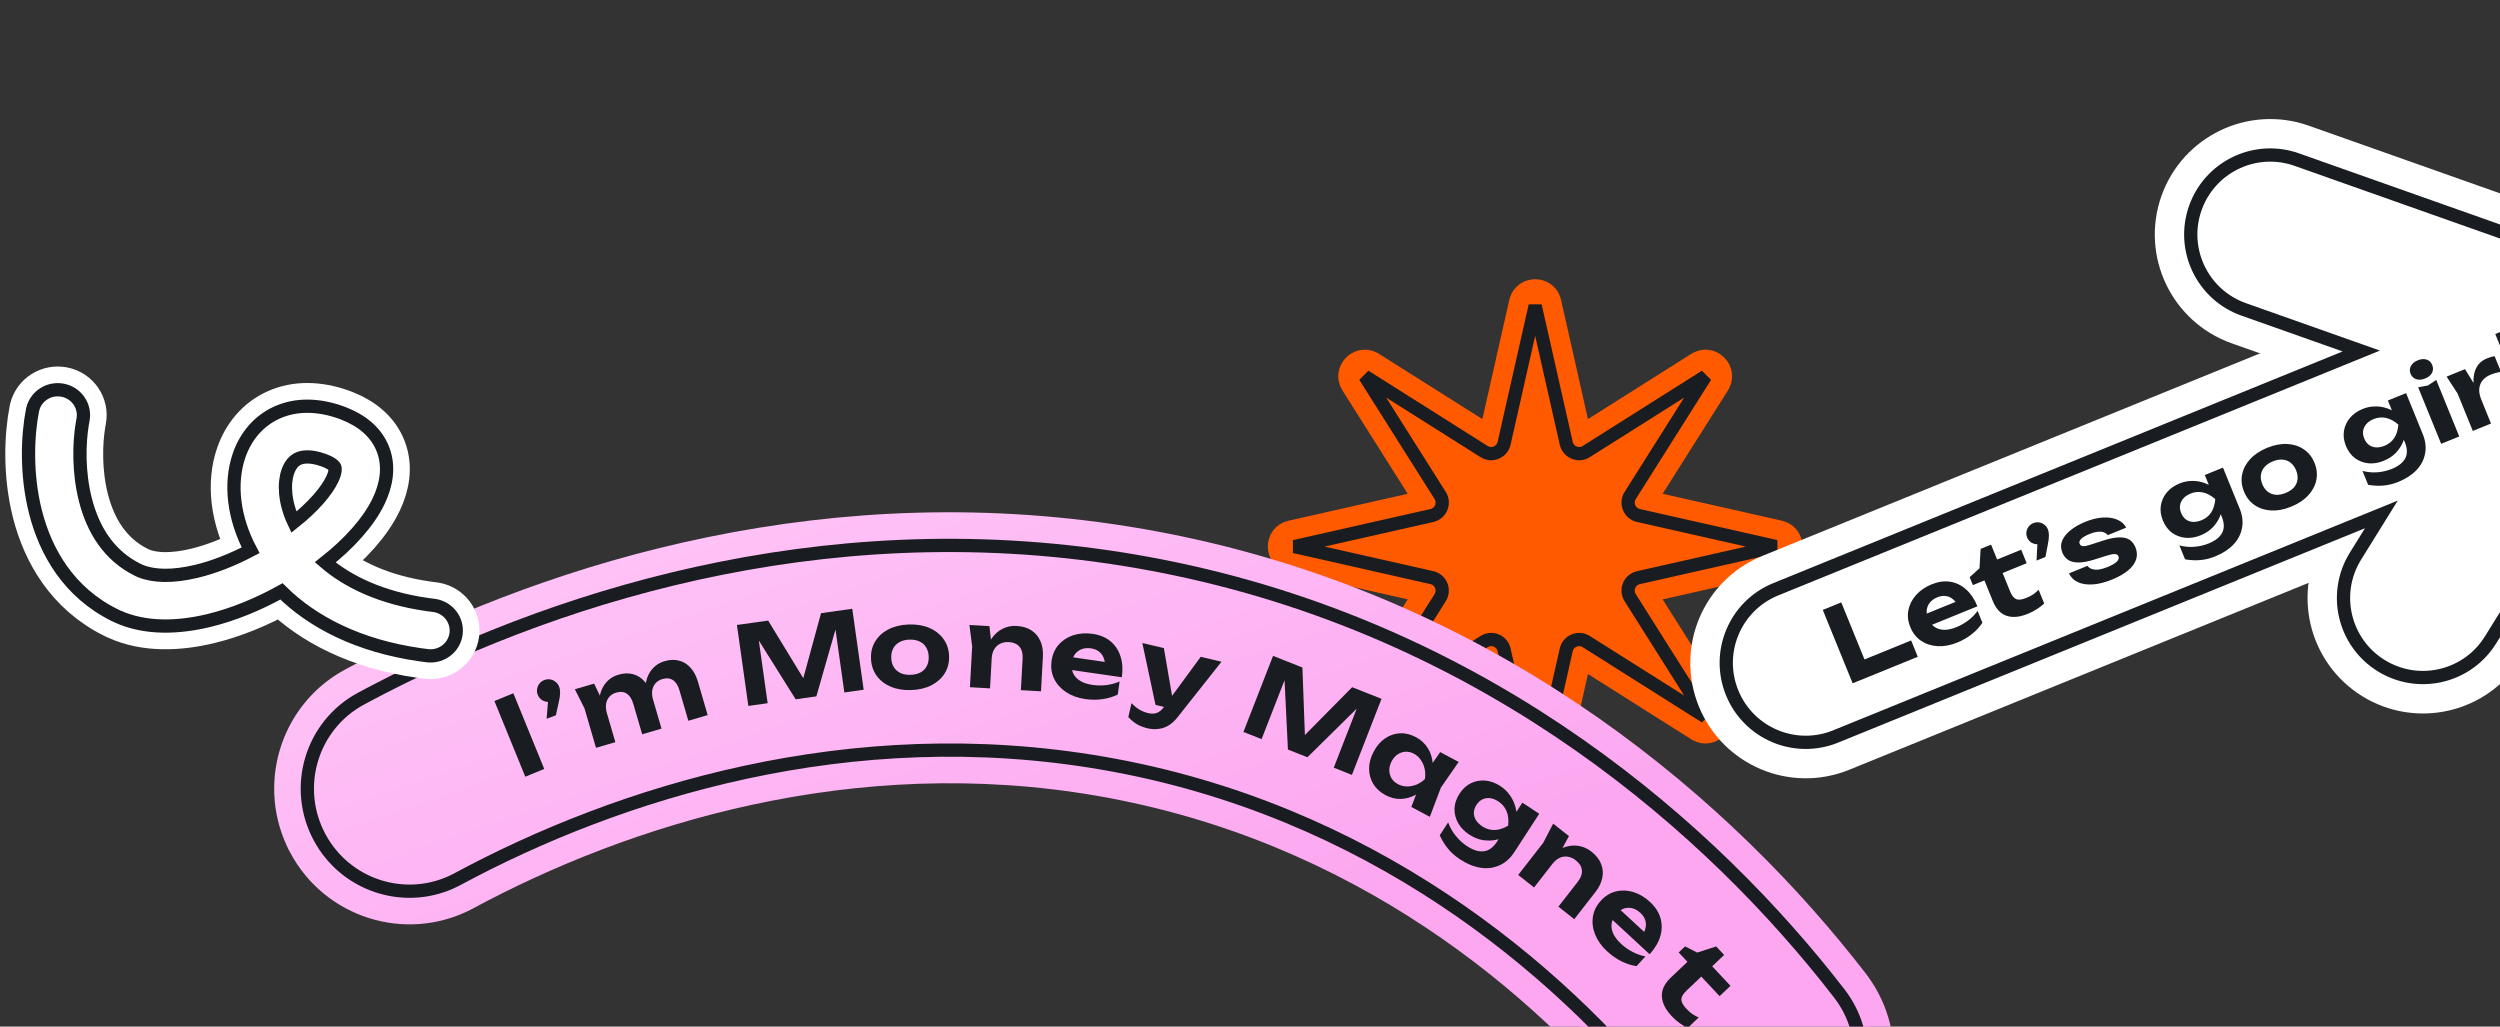
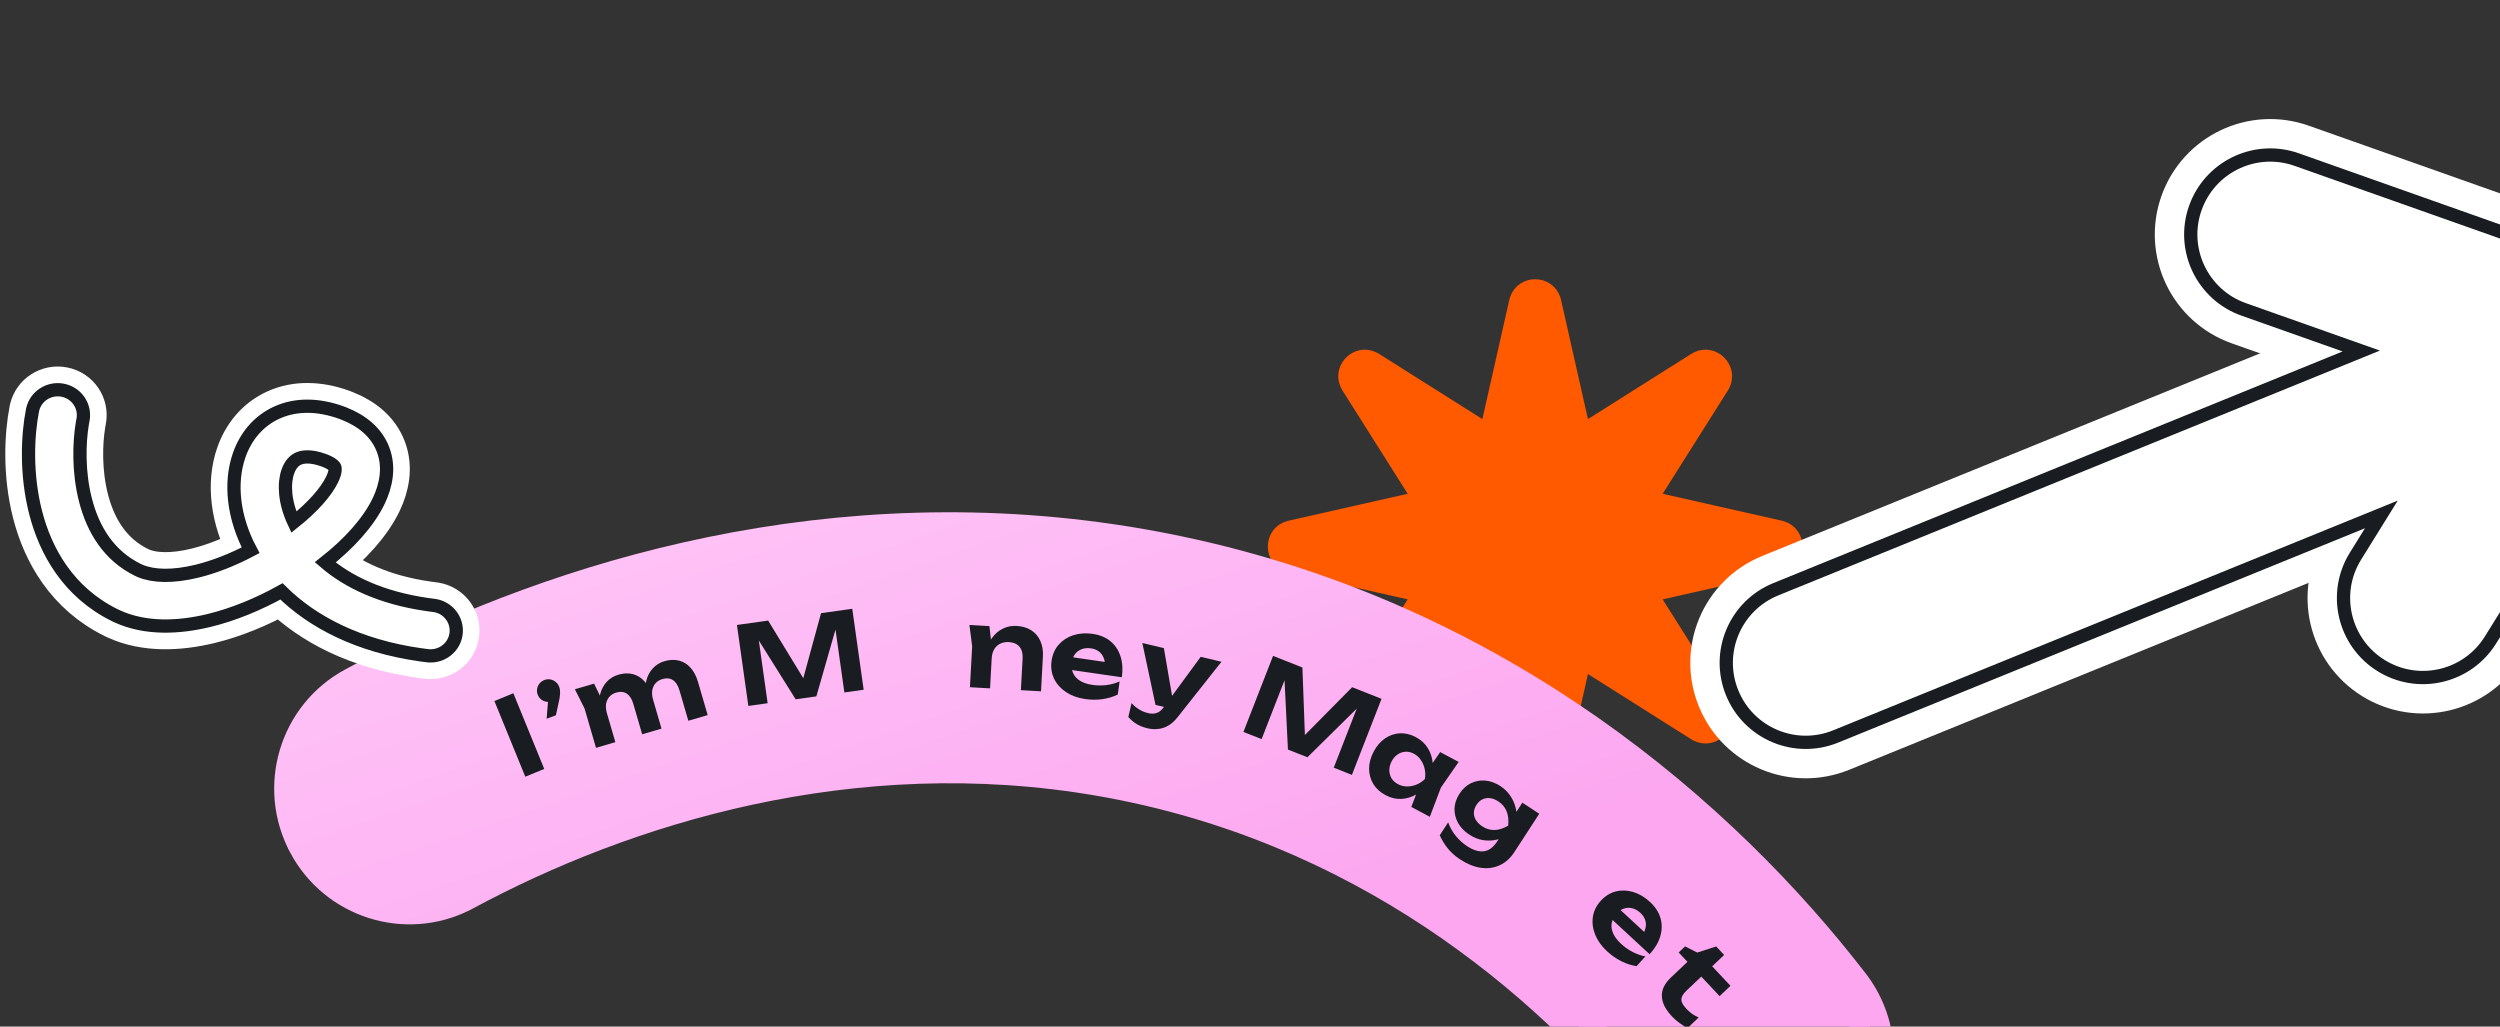
<svg xmlns="http://www.w3.org/2000/svg" width="263" height="108" viewBox="0 0 263 108" fill="none">
  <rect x="0" y="0" width="263" height="108" fill="#333333" stroke="none" />
  <path d="M159.843 31.617C160.35 30.024 162.65 30.024 163.157 31.617L163.201 31.782L166.359 45.766L178.482 38.111L178.63 38.026C180.116 37.258 181.741 38.884 180.973 40.37L180.889 40.518L173.233 52.64L187.218 55.799L187.383 55.843C188.976 56.35 188.976 58.65 187.383 59.157L187.218 59.201L173.233 62.359L180.889 74.482L180.974 74.63C181.742 76.116 180.116 77.742 178.63 76.974L178.482 76.889L166.359 69.233L163.201 83.218C162.804 84.974 160.367 85.029 159.843 83.383L159.799 83.218L156.64 69.233L144.518 76.889C142.946 77.881 141.119 76.054 142.111 74.482L149.766 62.359L135.782 59.201C133.969 58.792 133.969 56.208 135.782 55.799L149.766 52.64L142.111 40.518C141.15 38.995 142.835 37.233 144.37 38.027L144.518 38.111L156.64 45.766L159.799 31.782L159.843 31.617Z" fill="#FF5A00" stroke="#FF5A00" stroke-width="2.093" />
-   <path d="M164.768 46.633C164.967 47.514 165.927 47.962 166.718 47.591L166.874 47.505L179.413 39.587L171.495 52.126C171.013 52.89 171.375 53.886 172.197 54.183L172.367 54.232L186.833 57.5L172.367 60.768C171.486 60.967 171.038 61.927 171.409 62.718L171.495 62.874L179.413 75.413L166.874 67.495C166.11 67.013 165.114 67.375 164.817 68.197L164.768 68.367L161.5 82.833L158.232 68.367C158.033 67.486 157.073 67.038 156.282 67.409L156.126 67.495L143.587 75.413L151.505 62.874C151.987 62.11 151.625 61.114 150.803 60.817L150.633 60.768L136.167 57.5L150.633 54.232C151.514 54.033 151.962 53.073 151.591 52.282L151.505 52.126L143.587 39.587L156.126 47.505C156.89 47.987 157.886 47.625 158.183 46.803L158.232 46.633L161.5 32.167L164.768 46.633Z" stroke="#191C20" stroke-width="1.395" />
-   <path d="M261.019 32.548C264.939 30.953 269.409 32.837 271.003 36.757C272.598 40.676 270.714 45.146 266.795 46.741L192.851 76.829C188.932 78.424 184.462 76.54 182.867 72.621C181.272 68.701 183.156 64.231 187.076 62.636L261.019 32.548Z" fill="white" />
+   <path d="M261.019 32.548C264.939 30.953 269.409 32.837 271.003 36.757C272.598 40.676 270.714 45.146 266.795 46.741L192.851 76.829C188.932 78.424 184.462 76.54 182.867 72.621C181.272 68.701 183.156 64.231 187.076 62.636L261.019 32.548" fill="white" />
  <path d="M272.09 28.31C277.699 30.294 280.037 36.956 276.898 42.011L261.409 66.957C259.177 70.551 254.454 71.656 250.859 69.425C247.262 67.194 246.157 62.469 248.389 58.873L253.833 50.105C256.971 45.05 254.633 38.389 249.024 36.405L236.274 31.893C232.284 30.482 230.194 26.102 231.607 22.112C233.019 18.124 237.397 16.035 241.386 17.446L272.09 28.31Z" fill="white" />
  <path d="M261.019 32.548C264.939 30.953 269.409 32.837 271.003 36.757C272.598 40.676 270.714 45.146 266.795 46.741L192.851 76.829C188.932 78.424 184.462 76.54 182.867 72.621C181.272 68.701 183.156 64.231 187.076 62.636L261.019 32.548Z" stroke="white" stroke-width="8.962" />
  <path d="M272.09 28.31C277.699 30.294 280.037 36.956 276.898 42.011L261.409 66.957C259.177 70.551 254.454 71.656 250.859 69.425C247.262 67.194 246.157 62.469 248.389 58.873L253.833 50.105C256.971 45.05 254.633 38.389 249.024 36.405L236.274 31.893C232.284 30.482 230.194 26.102 231.607 22.112C233.019 18.124 237.397 16.035 241.386 17.446L272.09 28.31Z" stroke="white" stroke-width="8.962" />
  <path d="M231.103 21.478C232.788 17.389 237.402 15.297 241.618 16.789L272.323 27.652L272.602 27.756C278.336 29.973 280.735 36.808 277.645 42.123L277.491 42.379L262.001 67.324C259.642 71.124 254.733 72.374 250.862 70.236L250.491 70.019C246.567 67.583 245.361 62.428 247.797 58.504L250.521 54.116L193.113 77.475C188.837 79.215 183.961 77.159 182.221 72.883C180.481 68.607 182.536 63.73 186.812 61.99L248.406 36.926L236.041 32.551C231.688 31.011 229.408 26.232 230.949 21.879L231.103 21.478Z" fill="white" stroke="#191C20" stroke-width="1.395" />
-   <path d="M193.702 63.374L196.491 70.227L195.269 69.729L201.052 67.376L201.751 69.094L194.898 71.883L191.757 64.165L193.702 63.374ZM205.886 67.604C205.186 67.888 204.505 68.013 203.843 67.979C203.188 67.942 202.608 67.754 202.103 67.416C201.598 67.078 201.218 66.597 200.964 65.972C200.715 65.362 200.649 64.765 200.763 64.183C200.878 63.6 201.147 63.071 201.569 62.596C201.998 62.117 202.549 61.741 203.221 61.468C203.907 61.189 204.558 61.099 205.175 61.2C205.792 61.301 206.345 61.572 206.836 62.011C207.327 62.451 207.723 63.042 208.025 63.783L202.736 65.935L202.246 64.731L206.485 63.006L205.972 63.719C205.82 63.405 205.631 63.166 205.404 63.002C205.182 62.829 204.937 62.728 204.67 62.701C204.4 62.667 204.115 62.711 203.813 62.834C203.483 62.968 203.225 63.149 203.038 63.377C202.851 63.605 202.736 63.864 202.694 64.153C202.659 64.439 202.704 64.737 202.829 65.045C202.989 65.436 203.21 65.734 203.493 65.939C203.783 66.141 204.122 66.246 204.51 66.257C204.905 66.264 205.342 66.17 205.822 65.974C206.261 65.796 206.677 65.559 207.068 65.263C207.457 64.961 207.782 64.629 208.042 64.267L208.549 65.513C208.263 65.949 207.893 66.347 207.44 66.707C206.994 67.065 206.475 67.364 205.886 67.604ZM207.548 61.554L207.208 60.721L208.243 59.784L208.36 57.745L209.462 57.297L210.098 58.861L212.629 57.831L213.207 59.251L210.676 60.281L211.463 62.216C211.642 62.655 211.856 62.927 212.107 63.033C212.355 63.132 212.709 63.088 213.169 62.901C213.457 62.784 213.705 62.655 213.911 62.515C214.115 62.368 214.299 62.209 214.461 62.039L215.052 63.49C214.88 63.656 214.639 63.842 214.331 64.047C214.03 64.25 213.701 64.424 213.344 64.569C212.72 64.823 212.165 64.933 211.679 64.898C211.2 64.861 210.792 64.704 210.455 64.425C210.122 64.137 209.856 63.749 209.658 63.262L208.762 61.06L207.548 61.554ZM214.243 58.974L214.369 56.512L214.767 57.165C214.568 57.246 214.367 57.272 214.163 57.243C213.959 57.214 213.777 57.14 213.617 57.022C213.454 56.896 213.332 56.734 213.251 56.535C213.173 56.343 213.15 56.148 213.182 55.951C213.211 55.748 213.288 55.564 213.413 55.401C213.539 55.238 213.701 55.116 213.9 55.035C214.106 54.952 214.307 54.925 214.504 54.957C214.708 54.986 214.891 55.064 215.054 55.189C215.224 55.312 215.351 55.476 215.435 55.682C215.51 55.867 215.548 56.088 215.548 56.344C215.548 56.599 215.503 56.941 215.414 57.37L215.18 58.593L214.243 58.974ZM224.65 57.581C224.829 58.02 224.851 58.447 224.716 58.862C224.585 59.267 224.304 59.649 223.875 60.008C223.445 60.367 222.877 60.69 222.17 60.977C221.45 61.27 220.783 61.438 220.168 61.48C219.553 61.522 219.03 61.444 218.597 61.244C218.164 61.044 217.85 60.736 217.657 60.319L219.601 59.528C219.712 59.683 219.87 59.794 220.074 59.863C220.285 59.929 220.527 59.947 220.802 59.915C221.074 59.876 221.379 59.788 221.715 59.651C222.167 59.467 222.491 59.28 222.685 59.089C222.879 58.898 222.937 58.706 222.859 58.514C222.8 58.37 222.67 58.295 222.468 58.289C222.272 58.281 221.952 58.348 221.506 58.489L220.402 58.842C219.707 59.061 219.129 59.172 218.667 59.176C218.202 59.174 217.832 59.08 217.557 58.896C217.289 58.709 217.091 58.458 216.963 58.143C216.787 57.711 216.776 57.299 216.929 56.909C217.086 56.51 217.375 56.14 217.797 55.8C218.216 55.454 218.747 55.15 219.392 54.887C220.037 54.625 220.645 54.478 221.215 54.445C221.793 54.41 222.294 54.482 222.719 54.661C223.15 54.837 223.469 55.12 223.675 55.508L221.73 56.299C221.647 56.173 221.519 56.077 221.349 56.01C221.184 55.941 220.975 55.918 220.721 55.942C220.471 55.956 220.167 56.035 219.811 56.18C219.406 56.345 219.115 56.515 218.939 56.691C218.762 56.867 218.709 57.04 218.779 57.212C218.832 57.342 218.94 57.422 219.104 57.451C219.265 57.474 219.533 57.425 219.908 57.304L221.339 56.842C222.02 56.629 222.578 56.526 223.012 56.533C223.451 56.53 223.8 56.62 224.058 56.803C224.316 56.986 224.514 57.245 224.65 57.581ZM233.732 54.365L233.326 53.367L233.292 53.105L232.739 51.747L232.589 51.556L231.945 49.972L233.858 49.193L235.609 53.494C235.905 54.221 235.988 54.907 235.858 55.551C235.738 56.2 235.438 56.778 234.957 57.286C234.476 57.793 233.844 58.206 233.062 58.524C232.52 58.745 231.99 58.877 231.472 58.919C230.963 58.967 230.429 58.94 229.868 58.84L229.274 57.379C229.827 57.522 230.362 57.568 230.877 57.518C231.396 57.475 231.891 57.357 232.365 57.165C233.058 56.883 233.526 56.512 233.771 56.053C234.013 55.587 234 55.024 233.732 54.365ZM231.504 56.316C230.955 56.539 230.418 56.626 229.894 56.575C229.377 56.522 228.909 56.344 228.49 56.043C228.076 55.732 227.757 55.302 227.533 54.753C227.31 54.204 227.24 53.677 227.322 53.172C227.408 52.657 227.618 52.2 227.951 51.8C228.291 51.398 228.736 51.086 229.284 50.862C229.696 50.695 230.1 50.606 230.496 50.597C230.889 50.581 231.261 50.621 231.613 50.718C231.964 50.815 232.282 50.95 232.568 51.121C232.851 51.286 233.091 51.472 233.287 51.68C233.481 51.881 233.617 52.078 233.695 52.27C233.798 52.523 233.839 52.839 233.816 53.216C233.791 53.586 233.692 53.97 233.518 54.369C233.351 54.764 233.103 55.137 232.774 55.487C232.441 55.83 232.018 56.106 231.504 56.316ZM231.601 54.729C232.027 54.556 232.361 54.288 232.605 53.925C232.849 53.561 232.997 53.089 233.049 52.509C232.604 52.122 232.164 51.886 231.728 51.799C231.3 51.709 230.877 51.749 230.458 51.92C230.129 52.054 229.872 52.226 229.686 52.438C229.5 52.65 229.385 52.888 229.341 53.154C229.302 53.41 229.34 53.682 229.458 53.97C229.572 54.251 229.734 54.473 229.944 54.636C230.152 54.791 230.395 54.88 230.676 54.901C230.964 54.92 231.272 54.863 231.601 54.729ZM241.032 53.302C240.291 53.604 239.59 53.737 238.928 53.703C238.266 53.668 237.686 53.48 237.188 53.139C236.689 52.798 236.316 52.323 236.067 51.712C235.816 51.095 235.751 50.493 235.873 49.908C235.992 49.316 236.276 48.777 236.726 48.29C237.182 47.8 237.777 47.406 238.511 47.108C239.252 46.806 239.954 46.673 240.615 46.707C241.277 46.742 241.857 46.929 242.356 47.27C242.858 47.602 243.235 48.076 243.486 48.693C243.738 49.311 243.8 49.917 243.675 50.512C243.553 51.097 243.267 51.633 242.818 52.12C242.368 52.607 241.773 53.001 241.032 53.302ZM240.446 51.862C240.823 51.708 241.116 51.513 241.323 51.277C241.535 51.031 241.659 50.756 241.696 50.453C241.739 50.148 241.691 49.824 241.552 49.48C241.412 49.138 241.22 48.872 240.976 48.684C240.735 48.486 240.455 48.376 240.134 48.354C239.818 48.323 239.471 48.384 239.093 48.538C238.73 48.686 238.442 48.883 238.23 49.129C238.016 49.368 237.888 49.644 237.848 49.956C237.804 50.262 237.852 50.586 237.992 50.929C238.131 51.272 238.323 51.538 238.568 51.726C238.812 51.915 239.096 52.023 239.42 52.051C239.74 52.073 240.082 52.01 240.446 51.862ZM252.993 46.528L252.587 45.53L252.553 45.268L252 43.91L251.85 43.719L251.205 42.134L253.119 41.355L254.87 45.657C255.165 46.384 255.249 47.07 255.119 47.714C254.999 48.362 254.699 48.941 254.217 49.448C253.736 49.956 253.105 50.369 252.323 50.687C251.781 50.907 251.251 51.039 250.732 51.082C250.224 51.129 249.689 51.103 249.129 51.003L248.535 49.542C249.088 49.684 249.623 49.73 250.138 49.681C250.657 49.638 251.152 49.52 251.626 49.327C252.319 49.045 252.787 48.675 253.032 48.215C253.274 47.749 253.261 47.187 252.993 46.528ZM250.764 48.478C250.216 48.702 249.679 48.788 249.155 48.738C248.637 48.684 248.169 48.507 247.751 48.205C247.336 47.894 247.018 47.464 246.794 46.916C246.571 46.367 246.5 45.84 246.583 45.334C246.669 44.82 246.879 44.362 247.212 43.963C247.552 43.561 247.996 43.248 248.545 43.025C248.957 42.857 249.361 42.769 249.757 42.76C250.15 42.743 250.522 42.784 250.874 42.881C251.225 42.978 251.543 43.112 251.829 43.284C252.112 43.448 252.352 43.635 252.548 43.843C252.742 44.044 252.878 44.24 252.956 44.432C253.059 44.686 253.1 45.002 253.077 45.378C253.052 45.748 252.952 46.133 252.779 46.531C252.612 46.927 252.364 47.3 252.034 47.65C251.702 47.993 251.279 48.269 250.764 48.478ZM250.862 46.891C251.288 46.718 251.622 46.45 251.866 46.087C252.11 45.724 252.258 45.252 252.31 44.671C251.865 44.285 251.424 44.048 250.989 43.961C250.561 43.872 250.138 43.912 249.719 44.082C249.39 44.216 249.132 44.389 248.947 44.6C248.761 44.812 248.646 45.051 248.602 45.316C248.562 45.572 248.601 45.844 248.718 46.133C248.833 46.414 248.995 46.636 249.205 46.798C249.412 46.954 249.656 47.042 249.937 47.064C250.225 47.083 250.533 47.025 250.862 46.891ZM254.389 40.743L255.416 40.553L256.293 39.968L258.713 45.916L256.81 46.69L254.389 40.743ZM255.129 39.818C254.793 39.955 254.483 39.981 254.201 39.896C253.916 39.804 253.714 39.614 253.597 39.326C253.477 39.031 253.488 38.754 253.631 38.496C253.774 38.238 254.014 38.041 254.35 37.904C254.693 37.765 255.002 37.739 255.278 37.826C255.553 37.914 255.751 38.106 255.871 38.401C255.988 38.689 255.98 38.964 255.847 39.226C255.711 39.481 255.472 39.678 255.129 39.818ZM257.383 39.62L259.318 38.833L260.526 40.8L262.054 44.556L260.14 45.335L258.545 41.414L257.383 39.62ZM262.433 37.469L263.103 39.116C262.901 39.15 262.703 39.195 262.51 39.249C262.323 39.301 262.154 39.358 262.003 39.42C261.674 39.554 261.403 39.744 261.192 39.99C260.984 40.226 260.86 40.52 260.819 40.873C260.786 41.222 260.862 41.627 261.049 42.087L260.476 41.768C260.354 41.33 260.272 40.904 260.231 40.488C260.19 40.073 260.209 39.686 260.286 39.327C260.361 38.96 260.506 38.638 260.72 38.359C260.941 38.077 261.254 37.853 261.659 37.689C261.775 37.641 261.902 37.598 262.037 37.559C262.173 37.519 262.305 37.49 262.433 37.469ZM262.504 35.138L264.407 34.363L267.631 42.287L265.728 43.061L262.504 35.138Z" fill="#191C20" />
  <path d="M39.209 71.268C58.985 61.014 87.787 52.117 119.948 57.714L121.507 57.996L121.514 57.998L122.32 58.153L122.327 58.154L123.944 58.483C157.733 65.586 181.147 86.234 194.61 103.678L194.799 103.928C198.617 109.142 197.702 116.448 192.715 120.532L192.471 120.727C187.264 124.773 179.802 123.885 175.656 118.786L175.461 118.54C164.327 104.114 145.32 87.621 118.398 82.153L117.095 81.897L115.843 81.671C89.579 77.108 65.518 84.707 48.805 93.706L48.783 93.717L48.554 93.837L48.529 93.851C42.679 96.811 35.507 94.554 32.385 88.728L32.385 88.727C29.217 82.813 31.414 75.446 37.306 72.273L37.314 72.269L38.252 71.769L38.259 71.766L39.209 71.268Z" fill="url(#paint0_linear_2018_508)" stroke="url(#paint1_linear_2018_508)" stroke-width="4.186" stroke-linecap="round" />
-   <path d="M39.855 72.507C59.767 62.182 88.861 53.276 121.252 59.368L121.254 59.368L122.06 59.523L122.062 59.523L123.659 59.847C157.033 66.864 180.182 87.264 193.507 104.529L193.833 104.976C196.975 109.501 196.199 115.69 192.039 119.275L191.613 119.625C187.081 123.147 180.615 122.443 176.914 118.118L176.565 117.688C165.29 103.08 146.011 86.334 118.663 80.783L117.35 80.527L116.078 80.297C89.415 75.664 65.033 83.382 48.141 92.477L48.134 92.481L47.904 92.601L47.896 92.605C42.885 95.141 36.773 93.349 33.884 88.545L33.615 88.071C30.809 82.833 32.757 76.309 37.971 73.502L37.973 73.501L38.911 73.001L38.913 73L39.855 72.507Z" stroke="#191C20" stroke-width="1.395" stroke-linecap="round" />
  <path d="M52.011 73.748L54.004 72.929L57.254 80.89L55.262 81.71L52.011 73.748Z" fill="#191C20" />
  <path d="M57.506 75.611L57.709 73.075L58.097 73.763C57.891 73.84 57.683 73.86 57.475 73.823C57.267 73.787 57.083 73.705 56.922 73.577C56.758 73.442 56.638 73.271 56.561 73.063C56.487 72.862 56.469 72.661 56.508 72.459C56.543 72.249 56.628 72.063 56.762 71.899C56.895 71.735 57.066 71.614 57.272 71.537C57.486 71.457 57.693 71.437 57.894 71.476C58.102 71.513 58.288 71.599 58.451 71.734C58.622 71.866 58.747 72.039 58.827 72.254C58.898 72.448 58.93 72.677 58.923 72.941C58.915 73.204 58.859 73.556 58.754 73.995L58.478 75.249L57.506 75.611Z" fill="#191C20" />
  <path d="M60.477 72.51L62.5 71.918L63.618 74.243L64.735 78.074L62.701 78.671L61.493 74.531L60.477 72.51ZM65.041 70.982C65.609 70.815 66.126 70.795 66.59 70.922C67.062 71.047 67.464 71.299 67.797 71.68C68.135 72.051 68.392 72.541 68.57 73.15L69.591 76.651L67.557 77.247L66.626 74.055C66.474 73.534 66.246 73.174 65.943 72.976C65.638 72.771 65.266 72.732 64.829 72.86C64.523 72.95 64.278 73.101 64.095 73.314C63.917 73.518 63.804 73.77 63.757 74.071C63.716 74.362 63.747 74.687 63.852 75.047L63.107 74.895C62.993 74.203 63 73.591 63.13 73.059C63.267 72.525 63.498 72.083 63.823 71.733C64.154 71.373 64.559 71.123 65.041 70.982ZM69.886 69.562C70.454 69.395 70.975 69.374 71.446 69.499C71.918 69.623 72.32 69.876 72.653 70.257C72.991 70.628 73.248 71.118 73.426 71.727L74.447 75.228L72.413 75.824L71.482 72.632C71.33 72.11 71.102 71.751 70.799 71.553C70.494 71.347 70.122 71.309 69.685 71.437C69.379 71.527 69.134 71.678 68.951 71.891C68.773 72.095 68.66 72.347 68.613 72.647C68.572 72.939 68.603 73.264 68.708 73.624L67.963 73.471C67.849 72.78 67.856 72.168 67.986 71.636C68.116 71.104 68.347 70.662 68.679 70.31C69.01 69.95 69.412 69.701 69.886 69.562Z" fill="#191C20" />
  <path d="M89.658 64.043L90.858 72.561L88.827 72.846L87.732 65.078L88.234 65.042L85.881 73.259L83.703 73.565L79.174 66.337L79.665 66.221L80.757 73.978L78.726 74.263L77.526 65.746L80.81 65.285L85.076 72.284L84.218 72.404L86.374 64.504L89.658 64.043Z" fill="#191C20" />
-   <path d="M95.849 72.595C95.028 72.621 94.306 72.5 93.68 72.229C93.055 71.959 92.563 71.569 92.203 71.061C91.844 70.552 91.652 69.958 91.629 69.278C91.605 68.591 91.756 67.985 92.08 67.462C92.404 66.932 92.868 66.511 93.473 66.201C94.086 65.89 94.799 65.722 95.612 65.695C96.432 65.669 97.154 65.791 97.78 66.061C98.405 66.332 98.897 66.721 99.257 67.229C99.624 67.73 99.819 68.324 99.843 69.012C99.866 69.699 99.712 70.309 99.381 70.84C99.056 71.362 98.592 71.779 97.987 72.089C97.382 72.4 96.669 72.568 95.849 72.595ZM95.793 70.99C96.211 70.977 96.562 70.893 96.845 70.738C97.136 70.576 97.353 70.355 97.496 70.075C97.645 69.794 97.714 69.463 97.701 69.081C97.688 68.699 97.597 68.373 97.428 68.103C97.266 67.826 97.035 67.619 96.734 67.483C96.44 67.34 96.084 67.275 95.666 67.288C95.264 67.302 94.917 67.389 94.626 67.552C94.335 67.707 94.114 67.928 93.965 68.216C93.815 68.496 93.746 68.827 93.759 69.209C93.772 69.591 93.863 69.917 94.032 70.187C94.201 70.457 94.436 70.663 94.738 70.807C95.039 70.942 95.391 71.003 95.793 70.99Z" fill="#191C20" />
  <path d="M101.983 65.746L104.089 65.868L104.371 68.433L104.153 72.417L102.036 72.295L102.272 67.991L101.983 65.746ZM106.944 65.849C107.567 65.884 108.087 66.041 108.506 66.317C108.932 66.595 109.247 66.969 109.449 67.44C109.66 67.904 109.748 68.452 109.713 69.086L109.514 72.726L107.397 72.604L107.579 69.284C107.608 68.742 107.498 68.326 107.247 68.036C106.997 67.739 106.625 67.576 106.132 67.547C105.783 67.527 105.476 67.586 105.209 67.724C104.943 67.854 104.735 68.052 104.583 68.319C104.432 68.579 104.346 68.895 104.326 69.269L103.673 68.876C103.795 68.186 104.013 67.613 104.327 67.156C104.649 66.7 105.032 66.362 105.478 66.143C105.932 65.916 106.421 65.818 106.944 65.849Z" fill="#191C20" />
  <path d="M114.149 73.538C113.382 73.427 112.713 73.184 112.144 72.808C111.583 72.434 111.165 71.964 110.891 71.4C110.618 70.835 110.529 70.209 110.626 69.52C110.72 68.846 110.969 68.28 111.371 67.821C111.774 67.362 112.285 67.03 112.904 66.827C113.532 66.624 114.214 66.576 114.951 66.682C115.704 66.791 116.328 67.051 116.823 67.462C117.317 67.873 117.669 68.403 117.878 69.051C118.086 69.698 118.133 70.431 118.018 71.248L112.217 70.41L112.403 69.082L117.053 69.754L116.23 70.121C116.257 69.762 116.213 69.451 116.096 69.187C115.989 68.917 115.823 68.7 115.601 68.536C115.379 68.365 115.103 68.256 114.772 68.208C114.41 68.156 114.088 68.183 113.804 68.288C113.521 68.394 113.286 68.565 113.099 68.8C112.92 69.037 112.807 69.325 112.759 69.666C112.698 70.097 112.741 70.478 112.886 70.808C113.039 71.139 113.285 71.41 113.624 71.621C113.97 71.833 114.407 71.977 114.934 72.053C115.415 72.123 115.906 72.128 116.405 72.069C116.906 72.002 117.365 71.876 117.783 71.689L117.59 73.062C117.111 73.302 116.578 73.464 115.99 73.549C115.41 73.635 114.796 73.631 114.149 73.538Z" fill="#191C20" />
  <path d="M120.732 76.62C120.288 76.515 119.904 76.366 119.582 76.172C119.268 75.98 118.973 75.734 118.699 75.433L119.038 73.971C119.321 74.266 119.597 74.492 119.865 74.649C120.138 74.816 120.449 74.94 120.797 75.022C121.108 75.096 121.393 75.093 121.654 75.013C121.922 74.935 122.175 74.736 122.413 74.416L126.313 69.098L128.5 69.615L123.884 75.446C123.573 75.844 123.243 76.142 122.892 76.342C122.541 76.542 122.183 76.657 121.817 76.688C121.456 76.728 121.094 76.706 120.732 76.62ZM121.56 74.155L120.174 67.647L122.439 68.182L123.547 74.625L121.56 74.155Z" fill="#191C20" />
  <path d="M145.336 73.517L142.221 81.519L140.31 80.762L143.151 73.465L143.606 73.682L137.539 79.665L135.491 78.854L135.074 70.328L135.557 70.47L132.72 77.757L130.81 77L133.925 68.999L137.014 70.222L137.314 78.418L136.508 78.099L142.247 72.294L145.336 73.517Z" fill="#191C20" />
  <path d="M148.472 84.89L149.322 82.66L150.009 82.015L150.147 81.09L151.506 79.118L153.452 80.156L151.582 82.854L150.417 85.928L148.472 84.89ZM150.453 82.252C150.029 82.812 149.555 83.247 149.032 83.555C148.512 83.857 147.969 84.021 147.404 84.048C146.843 84.069 146.293 83.935 145.756 83.648C145.192 83.347 144.762 82.954 144.467 82.468C144.178 81.985 144.032 81.453 144.028 80.872C144.027 80.284 144.187 79.686 144.506 79.078C144.825 78.471 145.225 78.005 145.705 77.682C146.188 77.352 146.709 77.171 147.267 77.141C147.832 77.114 148.396 77.251 148.961 77.552C149.498 77.839 149.915 78.225 150.21 78.712C150.509 79.191 150.68 79.732 150.725 80.335C150.776 80.941 150.685 81.58 150.453 82.252ZM146.401 80.089C146.238 80.4 146.156 80.711 146.156 81.022C146.159 81.326 146.235 81.609 146.382 81.869C146.539 82.126 146.766 82.333 147.061 82.491C147.357 82.649 147.671 82.73 148.005 82.735C148.348 82.736 148.682 82.673 149.008 82.544C149.338 82.409 149.634 82.213 149.898 81.956C149.961 81.591 149.953 81.237 149.876 80.893C149.802 80.543 149.666 80.228 149.469 79.95C149.281 79.668 149.039 79.448 148.744 79.291C148.448 79.133 148.149 79.064 147.846 79.084C147.553 79.1 147.279 79.196 147.024 79.371C146.772 79.539 146.564 79.779 146.401 80.089Z" fill="#191C20" />
  <path d="M157.493 88.534L158.097 87.604L158.298 87.421L159.12 86.155L159.194 85.916L160.153 84.44L161.928 85.609L159.325 89.617C158.885 90.295 158.355 90.768 157.736 91.035C157.119 91.314 156.456 91.397 155.747 91.286C155.038 91.175 154.32 90.88 153.595 90.403C153.092 90.071 152.671 89.698 152.332 89.283C151.995 88.879 151.704 88.409 151.461 87.874L152.345 86.513C152.549 87.067 152.822 87.548 153.166 87.957C153.505 88.372 153.894 88.724 154.333 89.013C154.976 89.437 155.563 89.618 156.093 89.556C156.628 89.489 157.095 89.148 157.493 88.534ZM154.546 87.784C154.036 87.449 153.65 87.043 153.386 86.569C153.128 86.098 153.004 85.596 153.014 85.064C153.034 84.529 153.21 84.006 153.542 83.495C153.874 82.984 154.277 82.615 154.752 82.388C155.236 82.16 155.744 82.07 156.276 82.119C156.814 82.172 157.337 82.366 157.847 82.702C158.228 82.953 158.539 83.245 158.778 83.576C159.022 83.9 159.205 84.24 159.329 84.595C159.453 84.951 159.526 85.3 159.548 85.643C159.575 85.98 159.558 86.293 159.497 86.582C159.441 86.864 159.355 87.095 159.239 87.274C159.085 87.511 158.843 87.73 158.512 87.932C158.185 88.127 157.803 88.268 157.365 88.354C156.934 88.444 156.474 88.452 155.987 88.377C155.503 88.296 155.023 88.098 154.546 87.784ZM155.941 86.937C156.336 87.197 156.757 87.324 157.206 87.318C157.655 87.313 158.139 87.162 158.659 86.865C158.725 86.26 158.667 85.748 158.486 85.327C158.311 84.911 158.03 84.575 157.641 84.319C157.336 84.118 157.04 84 156.753 83.966C156.466 83.933 156.197 83.975 155.948 84.094C155.709 84.21 155.502 84.402 155.327 84.671C155.157 84.933 155.065 85.201 155.051 85.474C155.041 85.742 155.109 86.001 155.254 86.252C155.407 86.507 155.635 86.736 155.941 86.937Z" fill="#191C20" />
-   <path d="M163.392 86.649L165.053 87.959L163.827 90.223L161.384 93.361L159.714 92.044L162.353 88.653L163.392 86.649ZM167.411 89.585C167.902 89.972 168.241 90.399 168.427 90.867C168.62 91.339 168.666 91.826 168.565 92.329C168.475 92.83 168.235 93.33 167.847 93.829L165.615 96.697L163.944 95.38L165.98 92.764C166.312 92.337 166.457 91.933 166.416 91.551C166.38 91.164 166.167 90.816 165.778 90.51C165.503 90.292 165.216 90.164 164.919 90.123C164.627 90.077 164.342 90.12 164.066 90.251C163.794 90.376 163.544 90.587 163.315 90.881L163.002 90.184C163.494 89.689 163.999 89.344 164.516 89.151C165.04 88.962 165.547 88.906 166.038 88.983C166.54 89.058 166.998 89.259 167.411 89.585Z" fill="#191C20" />
  <path d="M169.057 100.068C168.486 99.54 168.071 98.959 167.813 98.326C167.56 97.697 167.479 97.073 167.571 96.453C167.663 95.832 167.943 95.266 168.41 94.754C168.867 94.254 169.391 93.93 169.982 93.781C170.572 93.632 171.181 93.651 171.807 93.836C172.439 94.027 173.03 94.376 173.578 94.883C174.138 95.401 174.507 95.971 174.684 96.591C174.861 97.211 174.853 97.847 174.661 98.499C174.468 99.151 174.094 99.78 173.54 100.387L169.222 96.393L170.124 95.406L173.584 98.608L172.698 98.442C172.923 98.162 173.061 97.88 173.114 97.597C173.177 97.313 173.162 97.04 173.071 96.779C172.984 96.512 172.817 96.264 172.571 96.037C172.302 95.788 172.021 95.626 171.727 95.552C171.434 95.477 171.144 95.484 170.857 95.571C170.576 95.664 170.32 95.837 170.089 96.09C169.796 96.41 169.617 96.747 169.551 97.102C169.491 97.461 169.542 97.825 169.703 98.191C169.869 98.563 170.148 98.93 170.54 99.293C170.899 99.625 171.301 99.908 171.746 100.144C172.197 100.375 172.648 100.532 173.098 100.617L172.165 101.637C171.635 101.561 171.103 101.391 170.57 101.126C170.043 100.866 169.539 100.514 169.057 100.068Z" fill="#191C20" />
  <path d="M176.597 100.199L177.268 99.562L178.548 100.21L180.542 99.566L181.379 100.46L180.12 101.654L182.046 103.709L180.902 104.793L178.977 102.738L177.419 104.215C177.065 104.55 176.885 104.858 176.877 105.139C176.874 105.415 177.048 105.739 177.397 106.112C177.617 106.346 177.832 106.537 178.043 106.684C178.259 106.826 178.479 106.943 178.702 107.037L177.534 108.144C177.311 108.04 177.044 107.878 176.733 107.657C176.427 107.442 176.139 107.19 175.867 106.9C175.392 106.394 175.081 105.9 174.933 105.42C174.791 104.945 174.79 104.493 174.931 104.065C175.083 103.637 175.355 103.237 175.747 102.865L177.521 101.184L176.597 100.199Z" fill="#191C20" />
  <path d="M3.45 43.026C3.792 41.657 5.168 40.778 6.589 41.049C8.055 41.329 9.014 42.728 8.73 44.174L8.66 44.562C8.324 46.57 8.231 49.643 8.99 52.603C9.791 55.724 11.453 58.448 14.498 59.949L14.767 60.07C16.155 60.645 18.171 60.707 20.693 60.096C22.546 59.647 24.497 58.872 26.365 57.888C24.57 54.508 24.126 50.853 25.163 47.882C25.829 45.974 27.148 44.286 29.163 43.387C31.173 42.489 33.492 42.546 35.843 43.38L36.217 43.521C38.07 44.256 39.599 45.464 40.295 47.286C41.019 49.18 40.596 51.1 39.861 52.658C38.779 54.949 36.688 57.209 34.215 59.161C36.575 61.181 40.069 62.906 44.987 63.603L45.624 63.687L45.761 63.706C47.171 63.949 48.156 65.242 47.98 66.658C47.804 68.074 46.532 69.094 45.105 68.993L44.966 68.98L44.213 68.881C37.69 67.955 32.858 65.429 29.611 62.215C27.201 63.553 24.578 64.646 21.985 65.275C18.81 66.044 15.331 66.201 12.364 64.853L12.078 64.719C7.189 62.309 4.793 57.995 3.745 53.909C2.707 49.859 2.908 45.767 3.419 43.16L3.45 43.026ZM34.01 48.398C32.636 47.911 31.822 48.054 31.395 48.245C30.972 48.433 30.551 48.836 30.279 49.617C29.85 50.845 29.91 52.804 30.913 54.935C32.922 53.335 34.342 51.708 34.956 50.408C35.353 49.568 35.253 49.219 35.233 49.167C35.223 49.139 35.188 49.057 35.036 48.93C34.892 48.808 34.636 48.642 34.206 48.472L34.01 48.398Z" fill="white" stroke="white" stroke-width="4.884" stroke-linecap="round" />
  <path d="M3.45 43.026C3.792 41.657 5.168 40.778 6.589 41.049C8.055 41.329 9.014 42.728 8.73 44.174L8.66 44.562C8.324 46.57 8.231 49.643 8.99 52.603C9.791 55.724 11.453 58.448 14.498 59.949L14.767 60.07C16.155 60.645 18.171 60.707 20.693 60.096C22.546 59.647 24.497 58.872 26.365 57.888C24.57 54.508 24.126 50.853 25.163 47.882C25.829 45.974 27.148 44.286 29.163 43.387C31.173 42.489 33.492 42.546 35.843 43.38L36.217 43.521C38.07 44.256 39.599 45.464 40.295 47.286C41.019 49.18 40.596 51.1 39.861 52.658C38.779 54.949 36.688 57.209 34.215 59.161C36.575 61.181 40.069 62.906 44.987 63.603L45.624 63.687L45.761 63.706C47.171 63.949 48.156 65.242 47.98 66.658C47.804 68.074 46.532 69.094 45.105 68.993L44.966 68.98L44.213 68.881C37.69 67.955 32.858 65.429 29.611 62.215C27.201 63.553 24.578 64.646 21.985 65.275C18.81 66.044 15.331 66.201 12.364 64.853L12.078 64.719C7.189 62.309 4.793 57.995 3.745 53.909C2.707 49.859 2.908 45.767 3.419 43.16L3.45 43.026ZM34.01 48.398C32.636 47.911 31.822 48.054 31.395 48.245C30.972 48.433 30.551 48.836 30.279 49.617C29.85 50.845 29.91 52.804 30.913 54.935C32.922 53.335 34.342 51.708 34.956 50.408C35.353 49.568 35.253 49.219 35.233 49.167C35.223 49.139 35.188 49.057 35.036 48.93C34.892 48.808 34.636 48.642 34.206 48.472L34.01 48.398Z" stroke="#191C20" stroke-width="1.395" stroke-linecap="round" />
  <defs>
    <linearGradient id="paint0_linear_2018_508" x1="190.678" y1="78.188" x2="169.758" y2="16.859" gradientUnits="userSpaceOnUse">
      <stop stop-color="#FCA7F0" />
      <stop offset="1" stop-color="#FFC4F7" />
    </linearGradient>
    <linearGradient id="paint1_linear_2018_508" x1="190.678" y1="78.188" x2="169.758" y2="16.859" gradientUnits="userSpaceOnUse">
      <stop stop-color="#FCA7F0" />
      <stop offset="1" stop-color="#FFC4F7" />
    </linearGradient>
  </defs>
</svg>